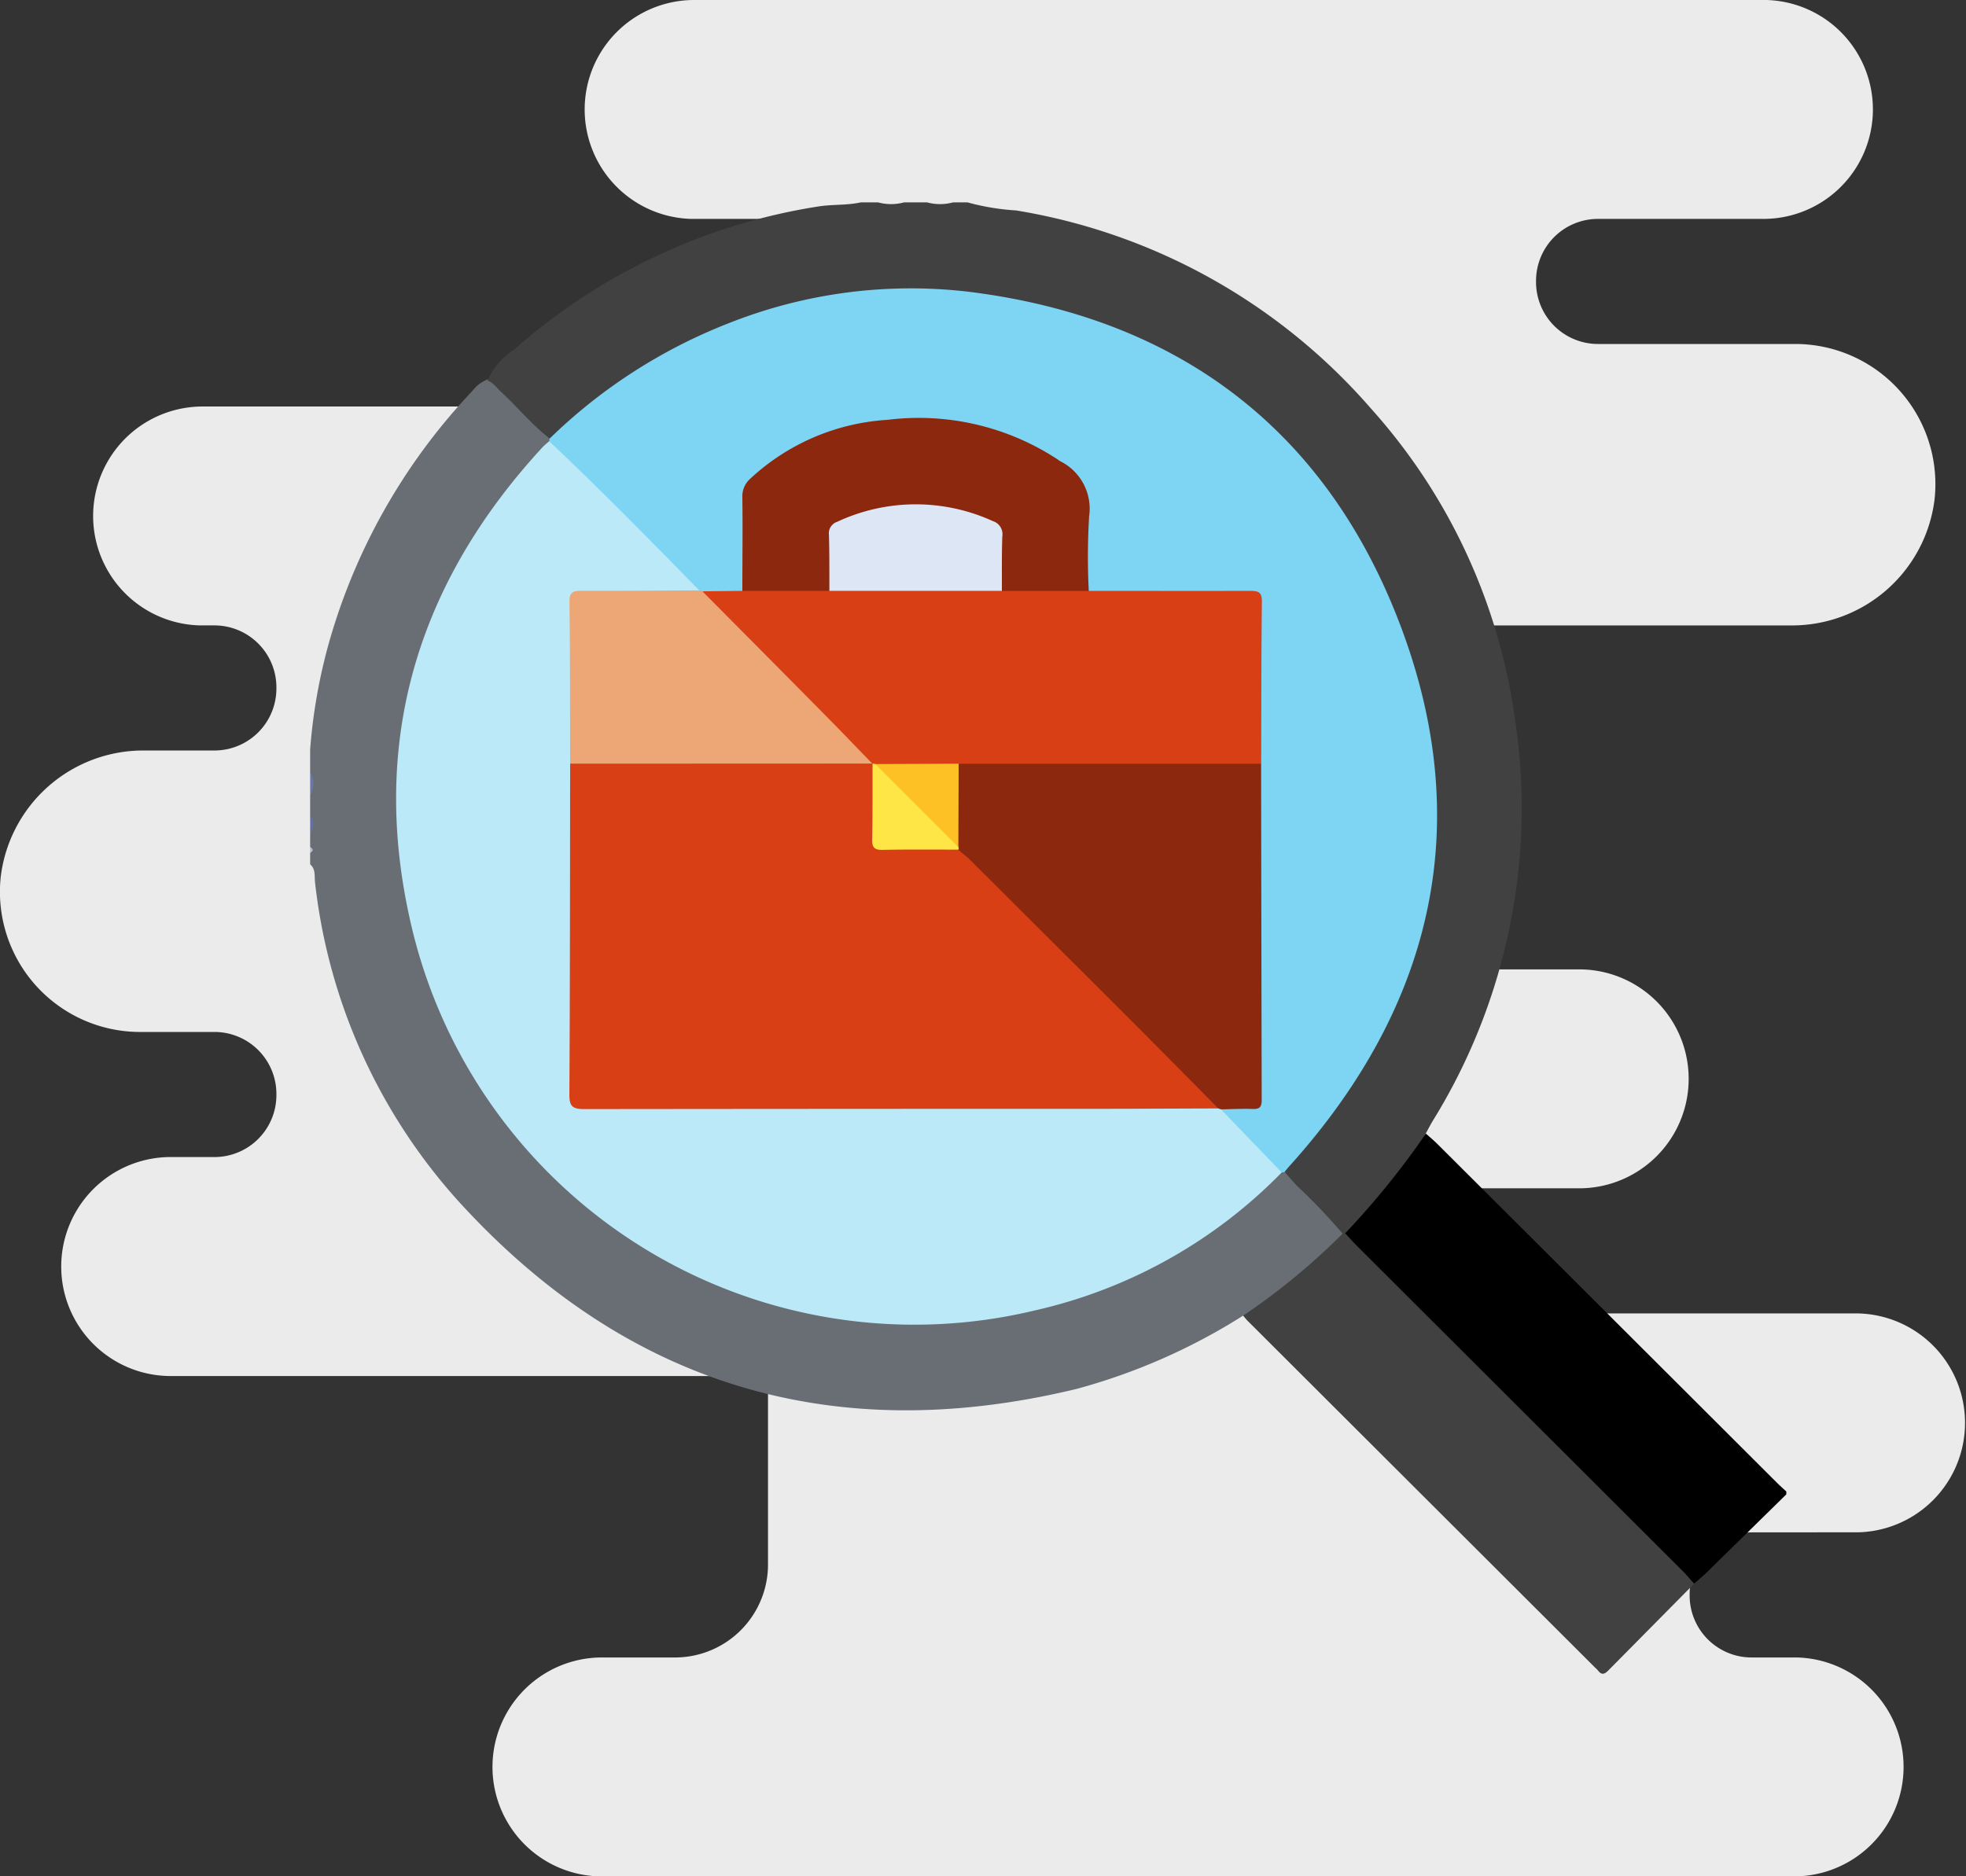
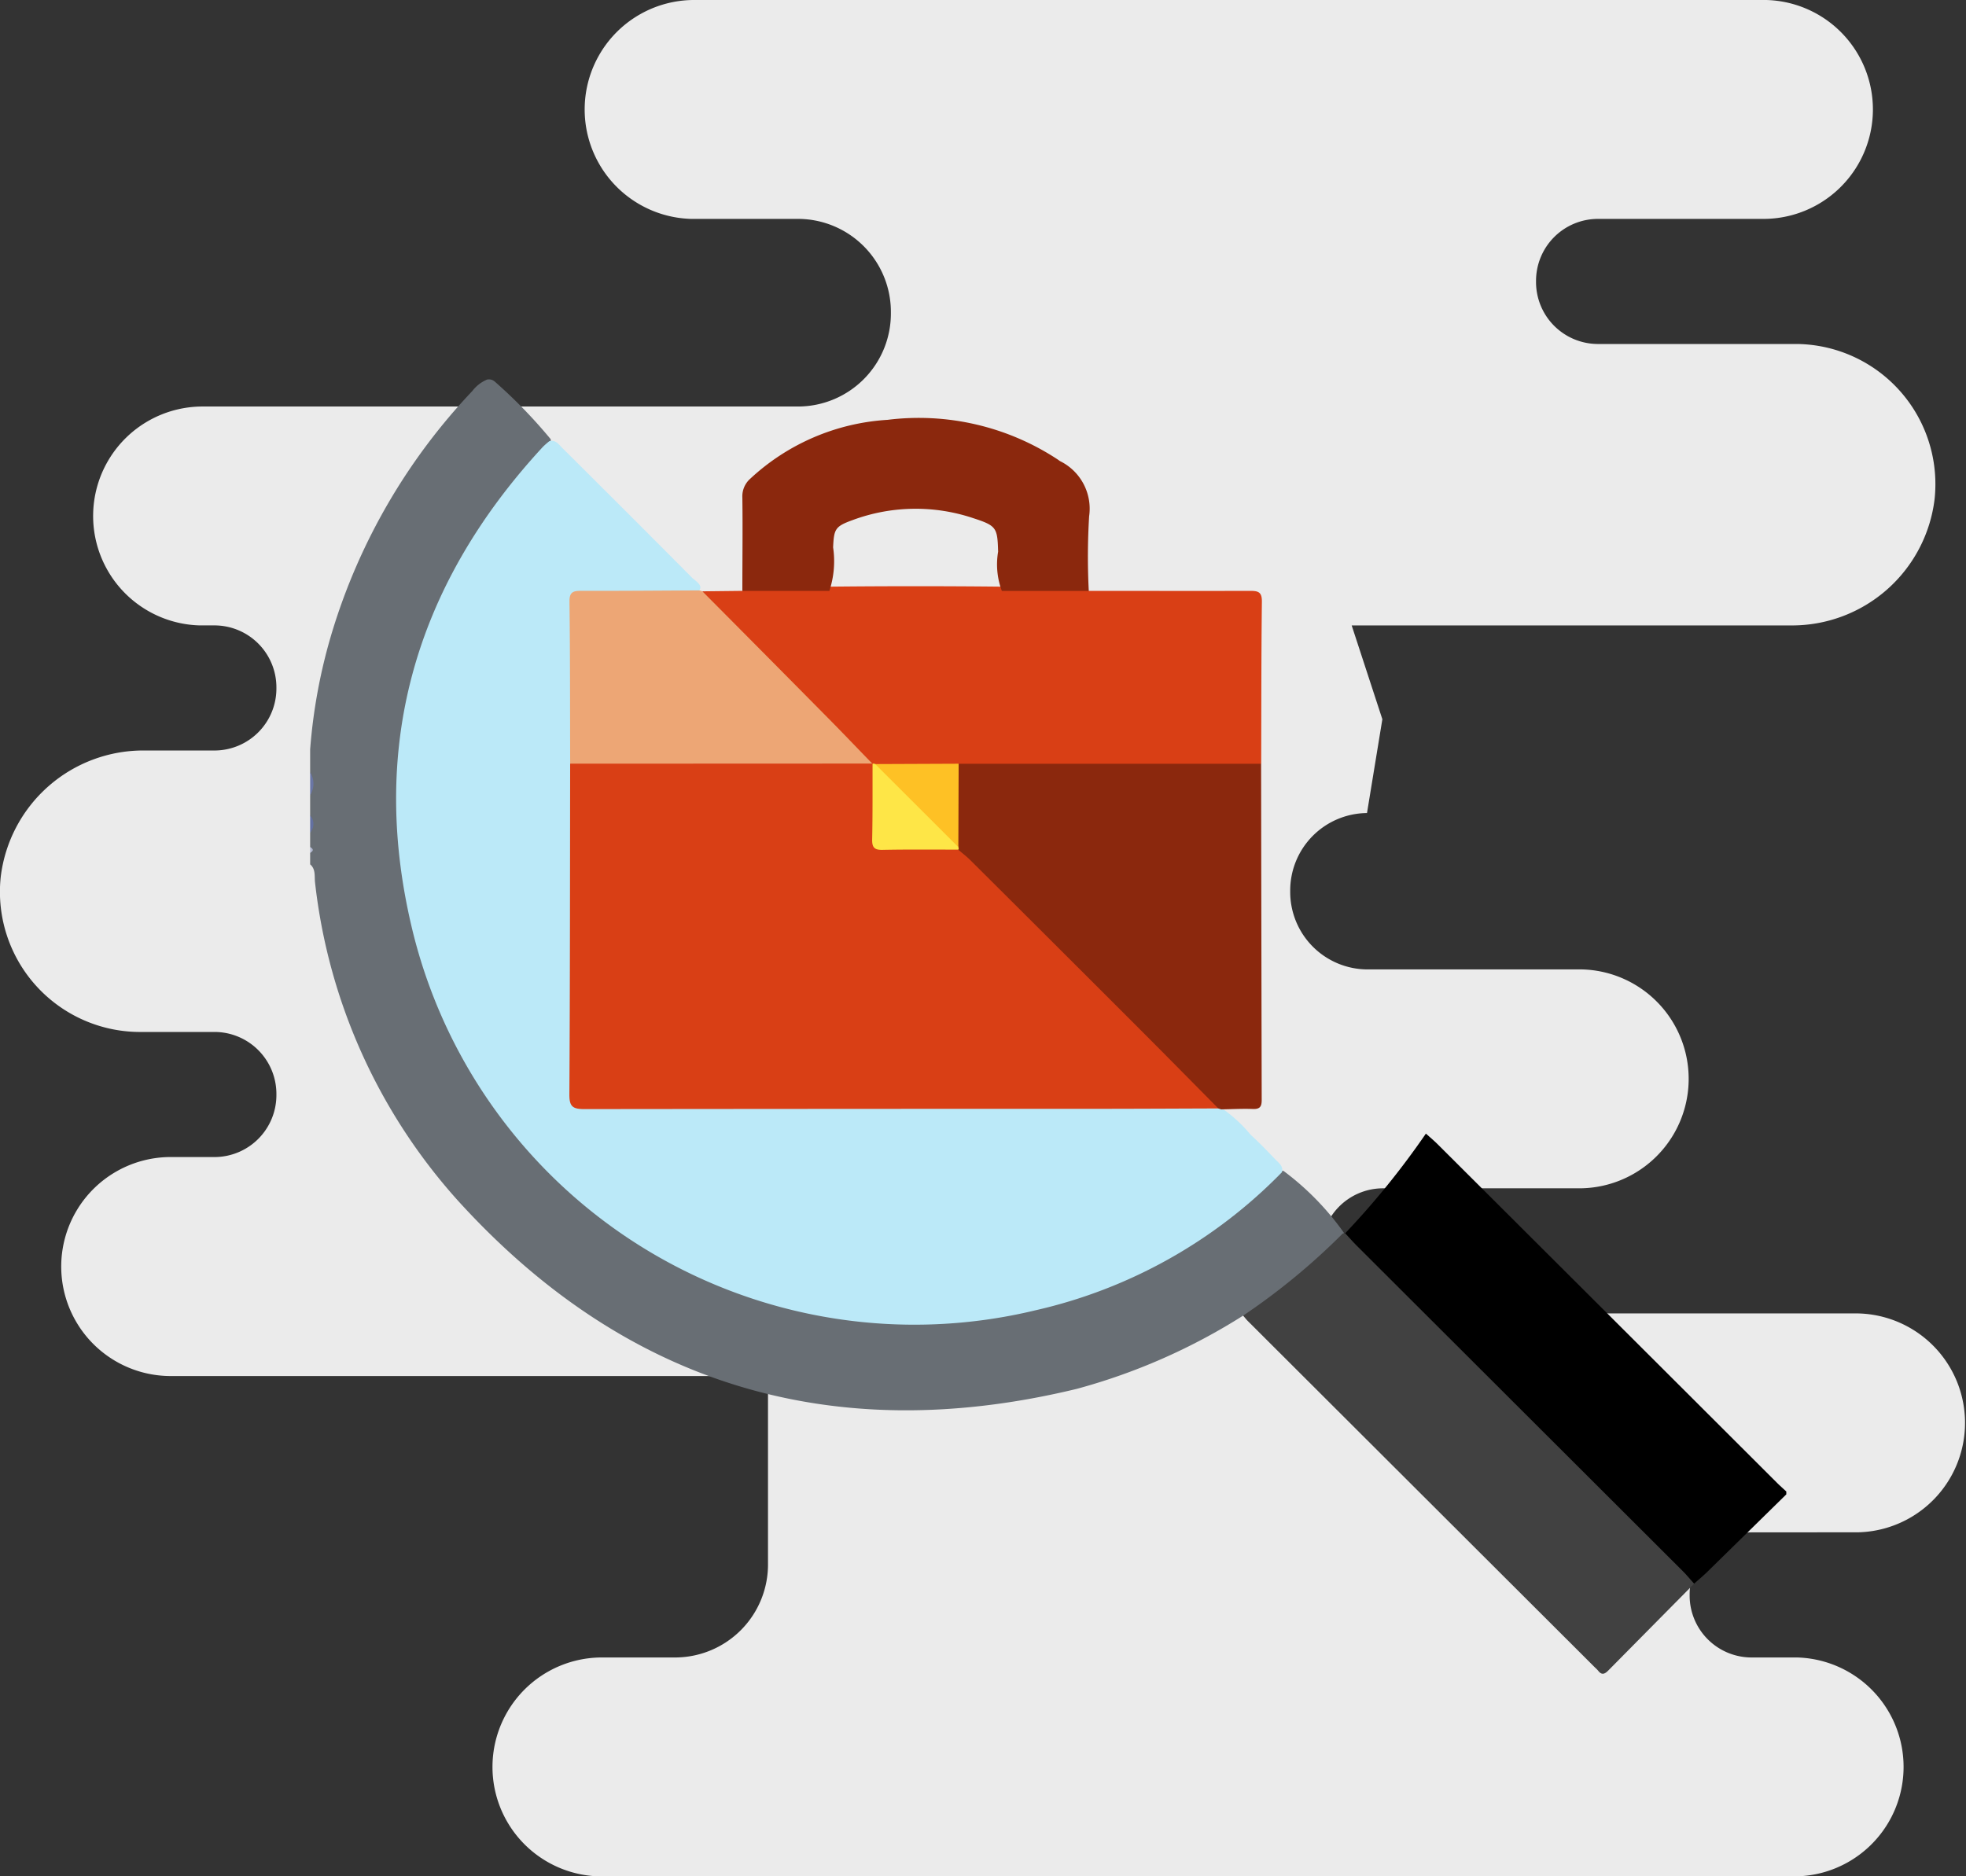
<svg xmlns="http://www.w3.org/2000/svg" width="96.137" height="91.767" viewBox="0 0 96.137 91.767">
  <rect x="0" y="0" width="96.137" height="91.767" fill="#333333" stroke="none" />
  <g id="icon-jobseeker-big" transform="translate(-76.49 -365.762)">
    <path id="Trazado_95" data-name="Trazado 95" d="M90.88,76.943a5.354,5.354,0,0,0-.164-10.706H67.6a3.031,3.031,0,0,1-3-3.059h0a3.031,3.031,0,0,1,3-3.059h9.591a5.354,5.354,0,0,0,.173-10.706H66.845a3.789,3.789,0,0,1-3.755-3.824h0a3.789,3.789,0,0,1,3.755-3.824l.751-4.588-1.5-4.588H87.557A7.022,7.022,0,0,0,94.6,26.412a6.855,6.855,0,0,0-6.725-7.588H78.111a3.031,3.031,0,0,1-3-3.059h0a3.031,3.031,0,0,1,3-3.059H86.2A5.354,5.354,0,0,0,86.373,2h-52.4A5.354,5.354,0,0,0,33.8,12.706h5.257a4.548,4.548,0,0,1,4.506,4.588h0a4.548,4.548,0,0,1-4.506,4.588H9.937a5.354,5.354,0,0,0-.173,10.706h.751a3.031,3.031,0,0,1,3,3.059h0a3.031,3.031,0,0,1-3,3.059H7.078A7.022,7.022,0,0,0,.035,44.883,6.855,6.855,0,0,0,6.76,52.472h3.755a3.031,3.031,0,0,1,3,3.059h0a3.031,3.031,0,0,1-3,3.059H8.435A5.354,5.354,0,0,0,8.262,69.3H37.554v9.177a4.548,4.548,0,0,1-4.506,4.588H29.465a5.354,5.354,0,0,0-.173,10.706H87.7a5.354,5.354,0,0,0,.173-10.706H85.622a3.031,3.031,0,0,1-3-3.059h0a3.031,3.031,0,0,1,3-3.059Z" transform="translate(76.491 363.762)" fill="#ebebeb" />
    <g id="Grupo_172" data-name="Grupo 172" transform="translate(91.655 375.668)">
      <path id="Trazado_530" data-name="Trazado 530" d="M463.719,199.581a29.641,29.641,0,0,1-8.139,3.582c-11.9,2.877-22.055-.169-30.271-9.228a27.88,27.88,0,0,1-6.968-15.527c-.039-.3.046-.66-.241-.9v-.563a.182.182,0,0,0,0-.281v-.7a1.074,1.074,0,0,0,0-.844v-.985a1.827,1.827,0,0,0,0-1.126v-1.126a26.936,26.936,0,0,1,1.079-5.758,29.607,29.607,0,0,1,6.858-11.775,1.754,1.754,0,0,1,.714-.552.435.435,0,0,1,.391.11,24.635,24.635,0,0,1,2.722,2.807.4.4,0,0,1-.041.211,33.322,33.322,0,0,0-3.639,4.728,25.442,25.442,0,0,0-3.547,10.717A25.191,25.191,0,0,0,457.371,197.9a25.206,25.206,0,0,0,7.646-4.935,3.024,3.024,0,0,1,.477-.414.4.4,0,0,1,.2-.052,13.426,13.426,0,0,1,2.957,3.028c-.092.449-.469.682-.761.971a28.285,28.285,0,0,1-3.6,2.866A.823.823,0,0,1,463.719,199.581Z" transform="translate(-418.099 -145.139)" fill="#686e74" />
-       <path id="Trazado_531" data-name="Trazado 531" d="M482.687,104.054c-.875-.69-1.584-1.552-2.4-2.307-.2-.187-.355-.433-.634-.526a3.341,3.341,0,0,1,1.3-1.519,29.281,29.281,0,0,1,14.872-7c.689-.108,1.393-.05,2.078-.2h.846a2.415,2.415,0,0,0,1.269,0h1.128a2.414,2.414,0,0,0,1.269,0h.705a11.629,11.629,0,0,0,2.377.394,29.246,29.246,0,0,1,17.363,9.7,28.5,28.5,0,0,1,7,14.968,29.087,29.087,0,0,1-3.99,19.863c-.12.2-.225.406-.337.61a7.963,7.963,0,0,1-1.426,2.223,17.256,17.256,0,0,1-2.45,2.686.344.344,0,0,1-.2-.016,29.2,29.2,0,0,0-2.244-2.346c-.2-.22-.4-.447-.593-.671-.064-.308.167-.469.337-.652a24.868,24.868,0,0,0,6.613-13.864,24.415,24.415,0,0,0-1.749-13.074,25.017,25.017,0,0,0-12.4-12.992A24.082,24.082,0,0,0,498.77,96.95a24.957,24.957,0,0,0-15.43,6.765C483.157,103.885,482.995,104.114,482.687,104.054Z" transform="translate(-470.975 -92.51)" fill="#414141" />
      <path id="Trazado_532" data-name="Trazado 532" d="M776.945,420.242a39.579,39.579,0,0,0,3.948-4.876c.191.172.389.336.571.517q8.3,8.277,16.592,16.557c.148.148.307.287.461.43v.141q-1.944,1.908-3.89,3.815c-.2.193-.413.37-.62.554-.3-.061-.464-.306-.66-.5q-7.944-7.921-15.878-15.851C777.248,420.8,776.925,420.632,776.945,420.242Z" transform="translate(-726.332 -369.829)" />
      <path id="Trazado_533" data-name="Trazado 533" d="M418.1,290.05a1.064,1.064,0,0,1,0,1.126Z" transform="translate(-418.099 -262.188)" fill="#6a76a5" />
      <path id="Trazado_534" data-name="Trazado 534" d="M418.1,305.015a.637.637,0,0,1,0,.844Z" transform="translate(-418.099 -275.043)" fill="#6370a1" />
      <path id="Trazado_535" data-name="Trazado 535" d="M418.1,315.989c.16.094.185.188,0,.282Z" transform="translate(-418.099 -284.469)" fill="#b2b9d1" />
      <path id="Trazado_536" data-name="Trazado 536" d="M746.539,449.936c.191.205.376.417.575.615q7.962,7.95,15.926,15.9c.2.2.376.415.563.623q-2.1,2.122-4.2,4.247c-.19.194-.332.223-.5,0a1.752,1.752,0,0,0-.149-.149q-8.488-8.472-16.975-16.944c-.083-.082-.153-.176-.23-.265a32.518,32.518,0,0,0,4.866-4.012A.515.515,0,0,1,746.539,449.936Z" transform="translate(-695.925 -399.523)" fill="#414141" />
      <path id="Trazado_537" data-name="Trazado 537" d="M491.227,210.926a24.371,24.371,0,0,1-12.039,6.747,25.258,25.258,0,0,1-30.413-18.333c-2.269-9.039-.015-17.041,6.314-23.893a4.044,4.044,0,0,1,.313-.277c.316-.088.468.161.641.332q3.179,3.158,6.337,6.337c.2.2.758.469.1.82-1.612.12-3.226.029-4.838.055-.98.015-1.01.037-1.015,1.035-.012,2.4.019,4.807-.015,7.211.045,4.989,0,9.978.022,14.967.007,1.832-.21,1.663,1.651,1.664q14.151.007,28.3,0a10.759,10.759,0,0,1,1.264.031,1.566,1.566,0,0,1,.237.033,7.079,7.079,0,0,1,1.615,1.436c.415.378.807.784,1.194,1.192C491.061,210.462,491.315,210.609,491.227,210.926Z" transform="translate(-443.709 -163.496)" fill="#bbe9f8" />
-       <path id="Trazado_538" data-name="Trazado 538" d="M508.339,136.98c-2.413-2.464-4.827-4.927-7.337-7.294a.979.979,0,0,1,.019-.13,26.164,26.164,0,0,1,8.736-5.635,24.147,24.147,0,0,1,11.719-1.551c9.97,1.225,17.175,6.439,20.9,15.691,4.014,9.964,2.016,19.11-5.2,27.1-.078.086-.149.179-.223.268q-.065.012-.132.018l-2.968-3.08c.248-.289.594-.23.914-.249.766-.047.815-.092.833-.875.01-.421,0-.841,0-1.262.012-4.837-.025-9.674.017-14.511-.037-2.408,0-4.817-.017-7.225-.005-.991-.017-1-1.035-1.005-2.015,0-4.03,0-6.045,0a2.852,2.852,0,0,1-1.042-.1c-.352-.2-.3-.556-.305-.874-.015-1.147-.03-2.294,0-3.44a1.808,1.808,0,0,0-.748-1.57,11.144,11.144,0,0,0-4.951-2.228,12.78,12.78,0,0,0-8.472,1.163,11.866,11.866,0,0,0-1.842,1.284,1.368,1.368,0,0,0-.518,1.171q.011,1.755,0,3.511a1.2,1.2,0,0,1-.211.93,3.77,3.77,0,0,1-1.9.067A.414.414,0,0,1,508.339,136.98Z" transform="translate(-489.309 -118.011)" fill="#7dd4f3" />
      <path id="Trazado_539" data-name="Trazado 539" d="M539.7,302.536c-1.949.006-3.9.017-5.847.018q-12.577,0-25.155.014c-.577,0-.741-.126-.737-.722.033-5.391.03-10.782.038-16.173a1.1,1.1,0,0,1,.858-.227q6.539-.011,13.078,0a2.185,2.185,0,0,1,.694.084.53.53,0,0,1,.215.152,7.813,7.813,0,0,1,.143,2.566c.033,1.582-.087,1.416,1.456,1.43.771.007,1.544-.031,2.313.027a1.422,1.422,0,0,1,.89.516q5.851,5.836,11.7,11.678C539.513,302.071,539.755,302.224,539.7,302.536Z" transform="translate(-495.284 -258.229)" fill="#d93f15" />
      <path id="Trazado_540" data-name="Trazado 540" d="M654.289,302.519c-1.353-1.365-2.7-2.735-4.061-4.095q-4.029-4.031-8.069-8.051c-.181-.18-.386-.336-.58-.5a.834.834,0,0,1-.134-.238,28.04,28.04,0,0,1-.046-3.529.713.713,0,0,1,.193-.508,1.763,1.763,0,0,1,1.022-.171q6.35-.006,12.7,0a1.391,1.391,0,0,1,1.066.231q.011,8.224.029,16.447c0,.332-.093.453-.435.44-.515-.019-1.031.01-1.547.018Z" transform="translate(-609.877 -258.212)" fill="#8b280d" />
      <path id="Trazado_541" data-name="Trazado 541" d="M522.8,235.469l-14.777.006c-.008-2.645,0-5.29-.034-7.935-.005-.476.2-.52.583-.519,1.923.006,3.846-.012,5.769-.021l.152.047a2.178,2.178,0,0,1,.624.444q3.672,3.671,7.345,7.341C522.63,235,522.884,235.152,522.8,235.469Z" transform="translate(-495.307 -208.03)" fill="#eda675" />
      <path id="Trazado_542" data-name="Trazado 542" d="M562.407,234.225c-.7-.719-1.39-1.445-2.094-2.158q-3.1-3.137-6.212-6.266l1.953-.022a1.153,1.153,0,0,1,.8-.218c1.149,0,2.3-.025,3.448.012q4.222-.044,8.444,0c1.157-.037,2.314-.013,3.471-.013a1.138,1.138,0,0,1,.785.219c2.627,0,5.253.008,7.88,0,.393,0,.583.05.578.522-.031,2.644-.026,5.289-.034,7.934l-14.792,0a.717.717,0,0,1-.508.193,27.979,27.979,0,0,1-3.469-.051.756.756,0,0,1-.23-.14Z" transform="translate(-534.919 -206.786)" fill="#d93f15" />
      <path id="Trazado_543" data-name="Trazado 543" d="M572.206,175.794h-4.255c0-1.522.021-3.045,0-4.567a1.146,1.146,0,0,1,.386-.918,10.809,10.809,0,0,1,6.714-2.88,12.359,12.359,0,0,1,8.318,1.937c.039.026.075.056.115.081a2.593,2.593,0,0,1,1.424,2.7,32.817,32.817,0,0,0-.017,3.65H580.64a3.7,3.7,0,0,1-.182-1.921c-.034-1.169-.074-1.266-1.206-1.635a8.859,8.859,0,0,0-5.922.095c-.846.307-.9.437-.941,1.33A4.624,4.624,0,0,1,572.206,175.794Z" transform="translate(-546.815 -156.801)" fill="#8b280d" />
      <path id="Trazado_544" data-name="Trazado 544" d="M612.981,287.1a.208.208,0,0,1,.127.014,1.826,1.826,0,0,1,.625.432q1.5,1.506,3.01,3a1.791,1.791,0,0,1,.432.624.165.165,0,0,1,.005.132c-1.237,0-2.475-.013-3.712.012-.405.008-.514-.124-.506-.515C612.988,289.573,612.978,288.338,612.981,287.1Z" transform="translate(-585.478 -259.654)" fill="#fee647" />
      <path id="Trazado_545" data-name="Trazado 545" d="M618.065,291.186,614,287.125l4.08-.017Q618.071,289.147,618.065,291.186Z" transform="translate(-586.367 -259.661)" fill="#fec125" />
-       <path id="Trazado_546" data-name="Trazado 546" d="M597.994,201.4c0-.912.005-1.824-.02-2.735a.591.591,0,0,1,.4-.641,9.067,9.067,0,0,1,7.617-.034.67.67,0,0,1,.46.745c-.033.887-.017,1.776-.022,2.665Z" transform="translate(-572.603 -182.408)" fill="#dde6f4" />
    </g>
  </g>
</svg>